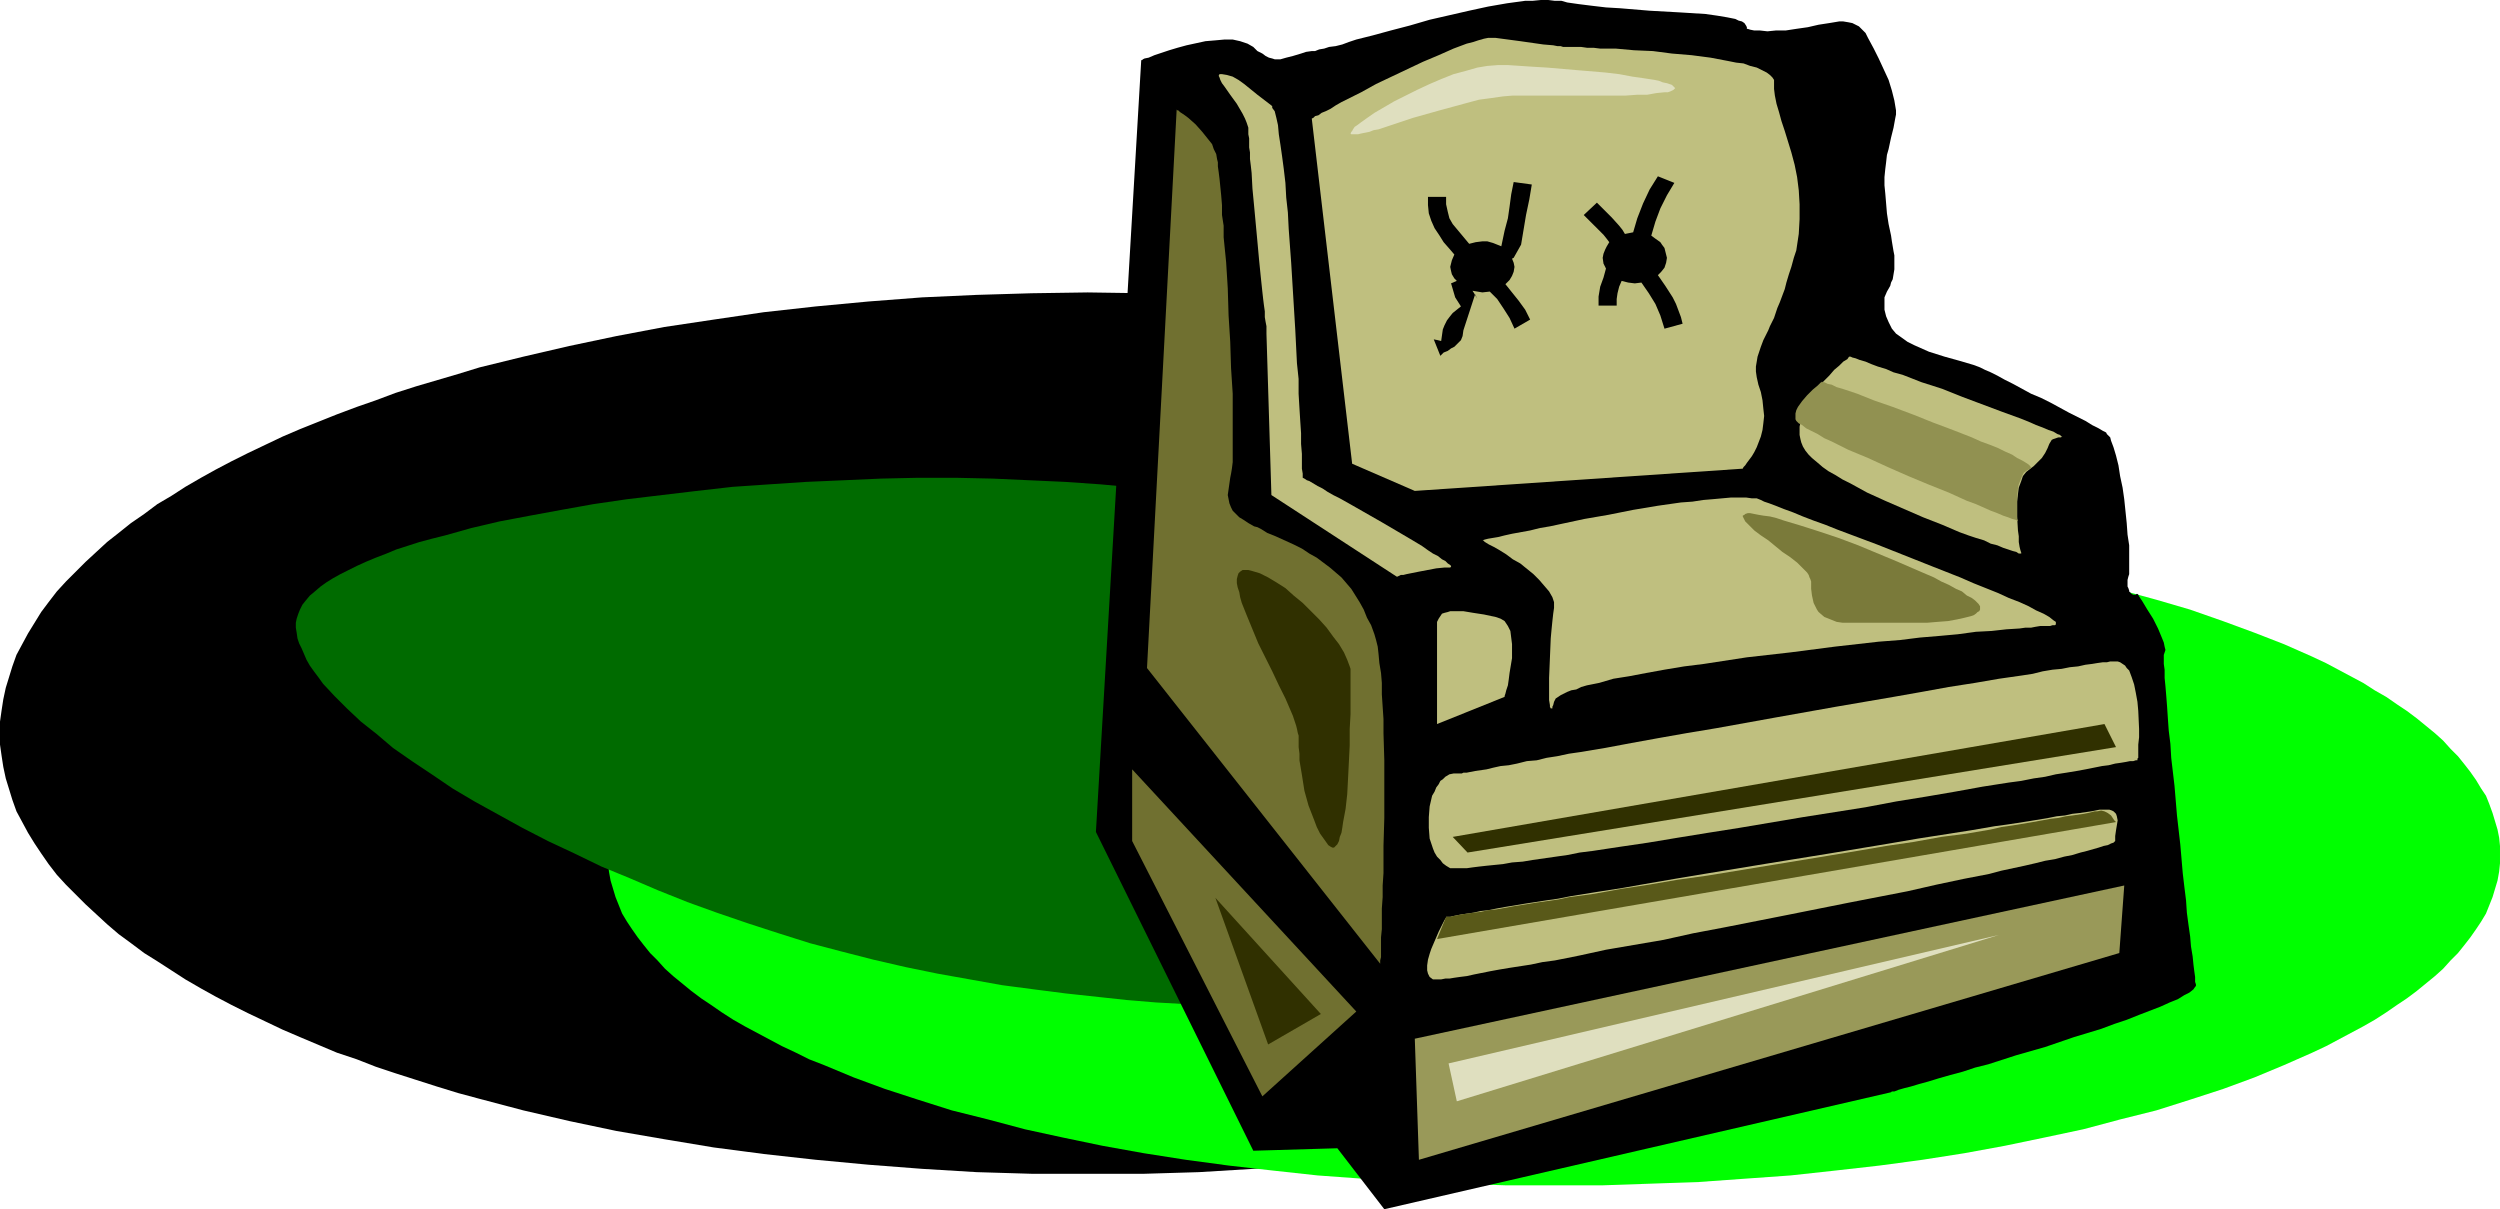
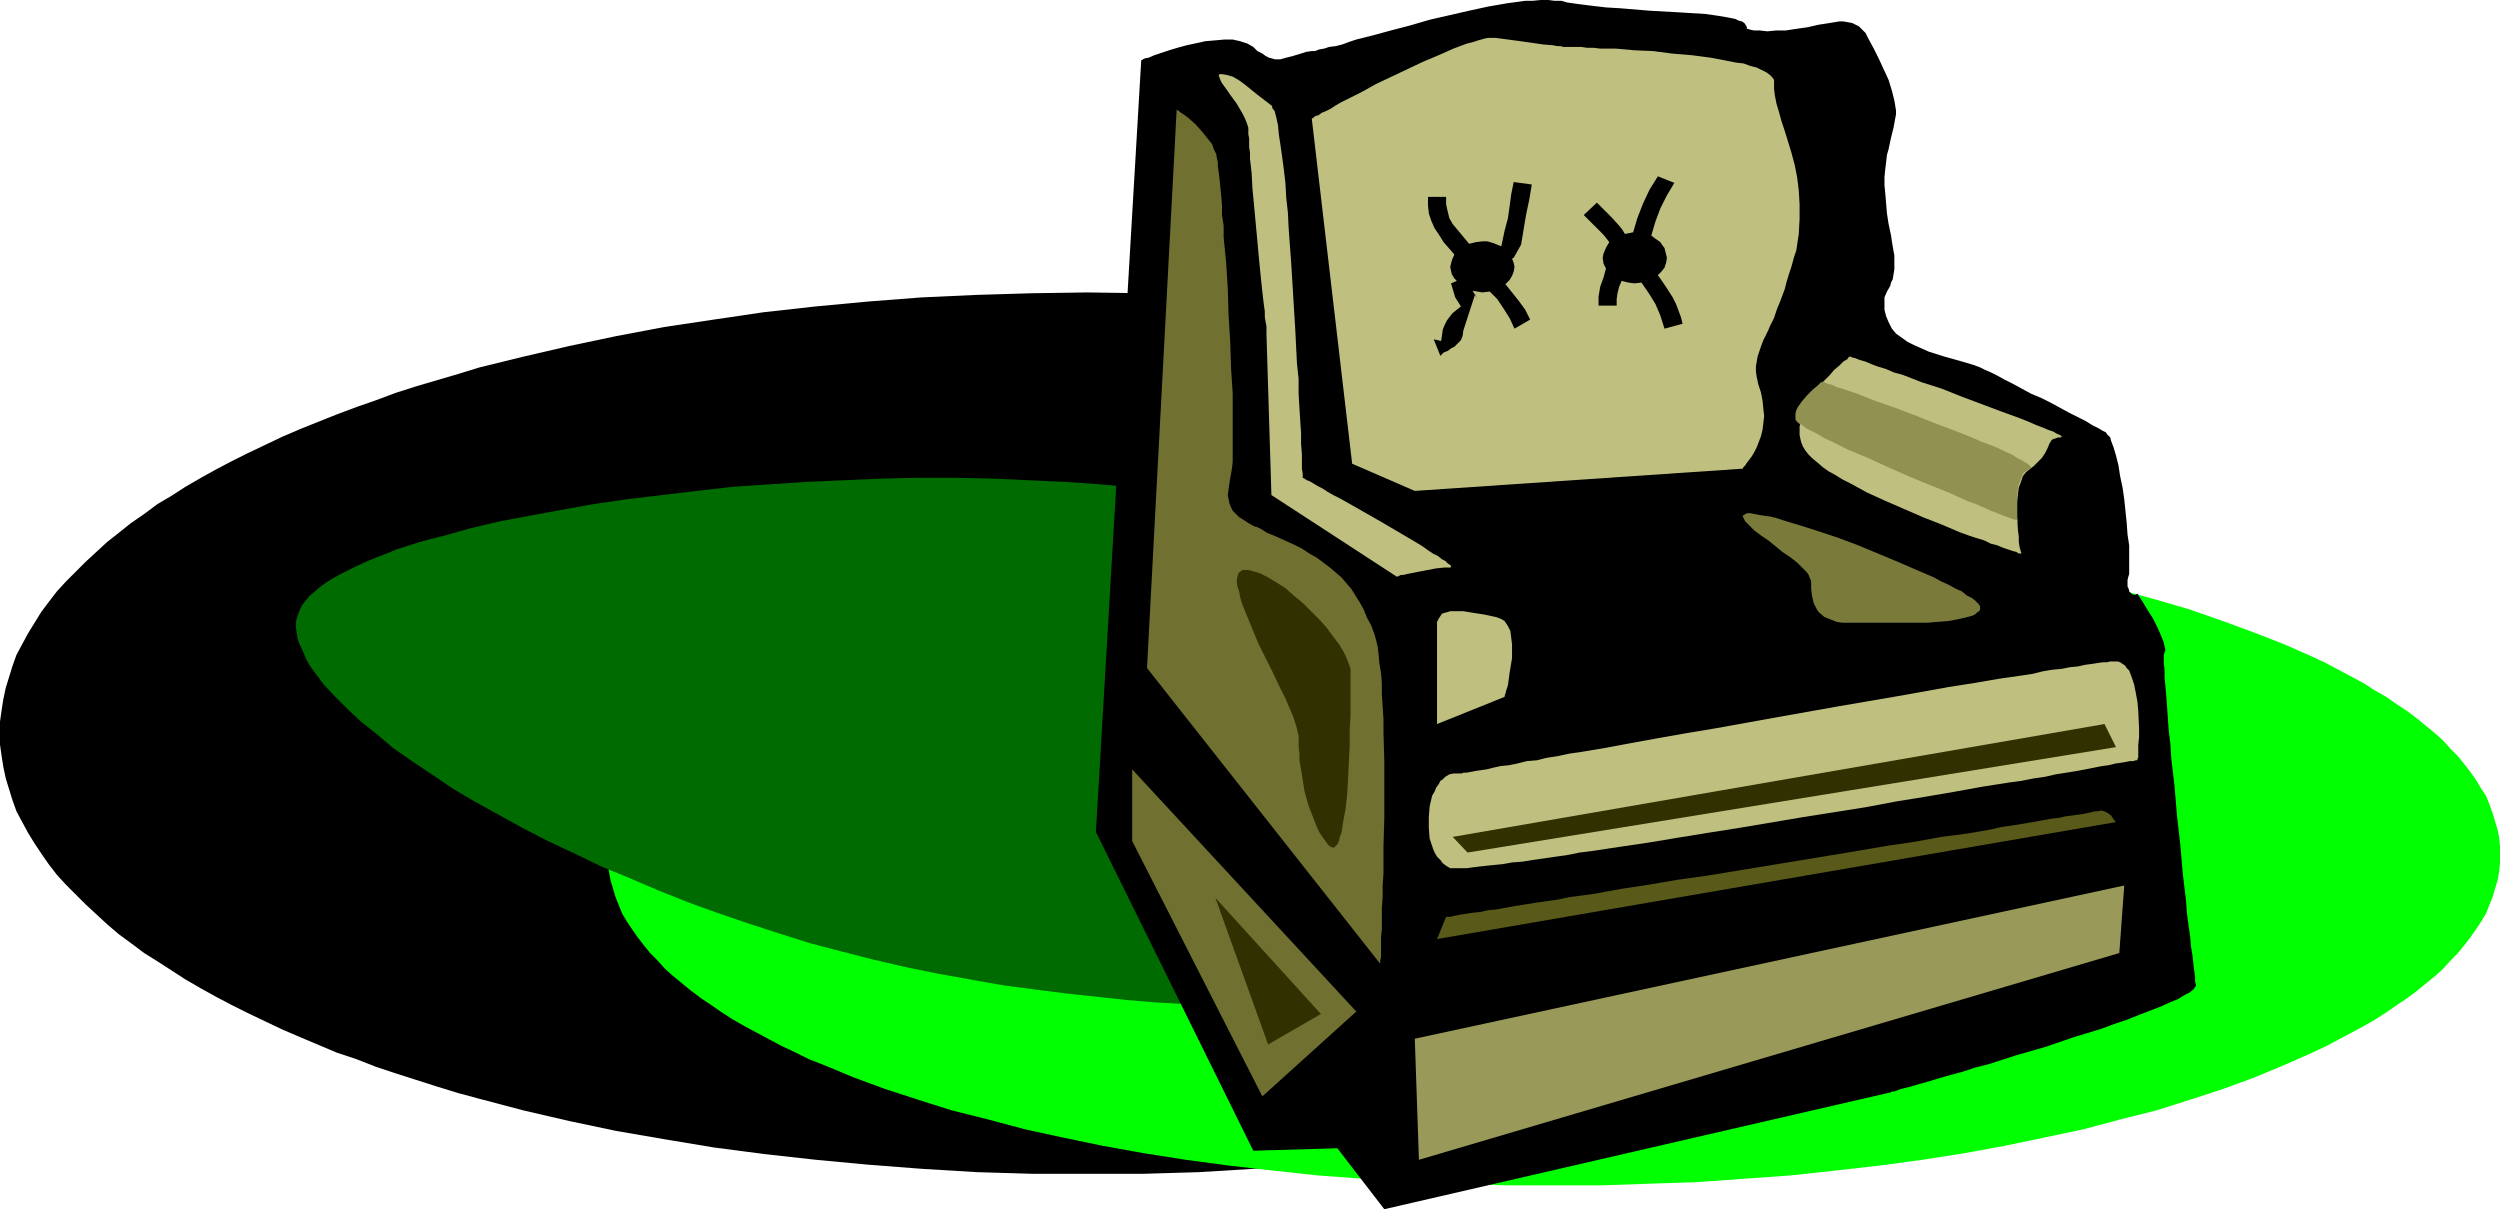
<svg xmlns="http://www.w3.org/2000/svg" xmlns:ns1="http://sodipodi.sourceforge.net/DTD/sodipodi-0.dtd" xmlns:ns2="http://www.inkscape.org/namespaces/inkscape" version="1.0" width="129.724mm" height="62.746mm" id="svg25" ns1:docname="Chair 08.wmf">
  <ns1:namedview id="namedview25" pagecolor="#ffffff" bordercolor="#000000" borderopacity="0.25" ns2:showpageshadow="2" ns2:pageopacity="0.0" ns2:pagecheckerboard="0" ns2:deskcolor="#d1d1d1" ns2:document-units="mm" />
  <defs id="defs1">
    <pattern id="WMFhbasepattern" patternUnits="userSpaceOnUse" width="6" height="6" x="0" y="0" />
  </defs>
  <path style="fill:#000000;fill-opacity:1;fill-rule:evenodd;stroke:none" d="m 213.312,230.202 h 10.989 l 10.827,-0.323 10.666,-0.646 10.504,-0.808 10.342,-0.969 10.019,-1.131 10.019,-1.292 9.696,-1.615 9.373,-1.615 9.211,-1.939 8.888,-2.1 8.726,-2.262 4.202,-1.131 4.04,-1.292 4.202,-1.292 3.878,-1.292 4.04,-1.292 3.717,-1.454 3.878,-1.292 3.555,-1.454 3.555,-1.615 3.555,-1.454 3.394,-1.615 3.232,-1.615 3.232,-1.615 3.232,-1.615 2.909,-1.615 2.909,-1.777 2.909,-1.777 2.747,-1.777 2.586,-1.615 2.424,-1.939 2.424,-1.777 2.262,-1.939 2.262,-1.939 2.101,-1.939 1.939,-1.939 1.939,-1.939 1.616,-1.939 1.616,-2.1 1.616,-2.1 1.293,-1.939 1.293,-2.1 1.131,-2.1 0.97,-2.1 0.97,-2.262 0.646,-2.1 0.646,-2.1 0.485,-2.262 0.323,-2.1 0.162,-2.262 0.162,-2.262 -0.162,-2.262 -0.162,-2.262 -0.323,-2.1 -0.485,-2.262 -0.646,-2.1 -0.646,-2.1 -0.97,-2.262 -0.97,-2.1 -1.131,-2.1 -1.293,-2.1 -1.293,-2.1 -1.616,-1.939 -1.616,-2.1 -1.616,-1.939 -1.939,-1.939 -1.939,-1.939 -2.101,-1.939 -2.262,-1.939 -2.262,-1.777 -2.424,-1.939 -2.424,-1.777 -2.586,-1.939 -2.747,-1.615 -2.909,-1.777 -2.909,-1.777 -2.909,-1.615 -3.232,-1.615 -3.232,-1.615 -3.232,-1.615 -3.394,-1.615 -3.555,-1.454 -3.555,-1.454 -3.555,-1.454 -3.878,-1.454 -3.717,-1.292 -4.04,-1.454 -3.878,-1.292 -8.242,-2.423 -4.202,-1.292 -8.726,-2.1 -8.888,-2.1 -9.211,-1.939 -9.373,-1.777 -9.696,-1.454 -10.019,-1.454 -10.019,-1.131 -10.342,-0.969 -10.504,-0.808 -10.666,-0.485 -10.827,-0.323 -10.989,-0.162 -10.989,0.162 -10.827,0.323 -10.666,0.485 -10.504,0.808 -10.342,0.969 -10.181,1.131 -9.858,1.454 -9.696,1.454 -9.373,1.777 -9.211,1.939 -9.05,2.1 -8.565,2.1 -4.202,1.292 -8.242,2.423 -4.04,1.292 -3.878,1.454 -3.717,1.292 -3.878,1.454 -7.272,2.908 -3.394,1.454 -3.394,1.615 -3.394,1.615 -3.232,1.615 -3.07,1.615 -2.909,1.615 -3.07,1.777 -2.747,1.777 -2.747,1.615 -2.586,1.939 -2.586,1.777 -2.424,1.939 -2.262,1.777 -2.101,1.939 -2.101,1.939 -1.939,1.939 -1.939,1.939 -1.778,1.939 -1.616,2.1 -1.454,1.939 -1.293,2.1 -1.293,2.1 -1.131,2.1 -1.131,2.1 -0.808,2.262 -0.646,2.1 -0.646,2.1 -0.485,2.262 -0.323,2.1 L 0,141.514 v 2.262 2.262 l 0.323,2.262 0.323,2.1 0.485,2.262 0.646,2.1 0.646,2.1 0.808,2.262 1.131,2.1 1.131,2.1 1.293,2.1 1.293,1.939 1.454,2.1 1.616,2.1 1.778,1.939 1.939,1.939 1.939,1.939 2.101,1.939 2.101,1.939 2.262,1.939 2.424,1.777 2.586,1.939 2.586,1.615 2.747,1.777 2.747,1.777 3.07,1.777 2.909,1.615 3.07,1.615 3.232,1.615 3.394,1.615 3.394,1.615 3.394,1.454 7.272,3.069 3.878,1.292 3.717,1.454 3.878,1.292 4.04,1.292 4.04,1.292 4.202,1.292 4.202,1.131 8.565,2.262 9.05,2.1 9.211,1.939 9.373,1.615 9.696,1.615 9.858,1.292 10.181,1.131 10.342,0.969 10.504,0.808 10.666,0.646 10.827,0.323 z" id="path1" />
  <path style="fill:#00ff00;fill-opacity:1;fill-rule:evenodd;stroke:none" d="m 304.777,232.464 h 9.534 l 9.373,-0.323 9.373,-0.323 9.05,-0.646 9.05,-0.646 8.888,-0.969 8.565,-0.969 8.403,-1.131 8.242,-1.292 7.918,-1.454 7.757,-1.615 7.595,-1.615 7.272,-1.939 7.11,-1.777 6.626,-2.1 6.464,-2.1 6.141,-2.262 5.818,-2.423 5.494,-2.423 2.747,-1.292 2.424,-1.292 2.424,-1.292 2.424,-1.292 2.262,-1.292 2.262,-1.454 2.101,-1.454 1.939,-1.292 1.939,-1.454 1.778,-1.454 1.778,-1.454 1.616,-1.454 1.454,-1.615 1.454,-1.454 1.293,-1.615 1.131,-1.454 1.131,-1.615 0.97,-1.454 0.97,-1.615 0.646,-1.615 0.646,-1.615 0.485,-1.615 0.485,-1.615 0.323,-1.777 0.162,-1.615 v -1.615 -1.777 l -0.162,-1.615 -0.323,-1.615 -0.485,-1.615 -0.485,-1.615 -0.646,-1.777 -0.646,-1.615 -0.97,-1.454 -0.97,-1.615 -1.131,-1.615 -1.131,-1.454 -1.293,-1.615 -1.454,-1.454 -1.454,-1.615 -1.616,-1.454 -1.778,-1.454 -1.778,-1.454 -1.939,-1.454 -1.939,-1.292 -2.101,-1.454 -2.262,-1.292 -2.262,-1.454 -2.424,-1.292 -2.424,-1.292 -2.424,-1.292 -2.747,-1.292 -5.494,-2.423 -5.818,-2.262 -6.141,-2.262 -6.464,-2.262 -6.626,-1.939 -7.11,-1.939 -7.272,-1.939 -7.595,-1.615 -7.757,-1.615 -7.918,-1.292 -8.242,-1.454 -8.403,-1.131 -8.565,-0.969 -8.888,-0.969 -9.05,-0.646 -9.05,-0.646 -9.373,-0.323 -9.373,-0.323 h -9.534 -9.534 l -9.534,0.323 -9.211,0.323 -9.211,0.646 -8.888,0.646 -8.888,0.969 -8.565,0.969 -8.403,1.131 -8.242,1.454 -8.08,1.292 -7.757,1.615 -7.434,1.615 -7.272,1.939 -7.11,1.939 -6.626,1.939 -6.464,2.262 -6.141,2.262 -5.818,2.262 -2.909,1.292 -2.586,1.131 -2.747,1.292 -2.424,1.292 -2.424,1.292 -2.424,1.292 -2.262,1.454 -2.262,1.292 -2.101,1.454 -1.939,1.292 -1.939,1.454 -1.778,1.454 -1.778,1.454 -1.616,1.454 -1.454,1.615 -1.454,1.454 -1.293,1.615 -1.131,1.454 -1.131,1.615 -0.97,1.615 -0.97,1.454 -0.646,1.615 -0.646,1.777 -0.485,1.615 -0.485,1.615 -0.323,1.615 -0.162,1.615 v 1.777 1.615 l 0.162,1.615 0.323,1.777 0.485,1.615 0.485,1.615 0.646,1.615 0.646,1.615 0.97,1.615 0.97,1.454 1.131,1.615 1.131,1.454 1.293,1.615 1.454,1.454 1.454,1.615 1.616,1.454 1.778,1.454 1.778,1.454 1.939,1.454 1.939,1.292 2.101,1.454 2.262,1.454 2.262,1.292 2.424,1.292 2.424,1.292 2.424,1.292 2.747,1.292 2.586,1.292 2.909,1.131 5.818,2.423 6.141,2.262 6.464,2.1 6.626,2.1 7.11,1.777 7.272,1.939 7.434,1.615 7.757,1.615 8.08,1.454 8.242,1.292 8.403,1.131 8.565,0.969 8.888,0.969 8.888,0.646 9.211,0.646 9.211,0.323 9.534,0.323 z" id="path2" />
  <path style="fill:#006b00;fill-opacity:1;fill-rule:evenodd;stroke:none" d="m 190.203,192.077 6.302,1.131 6.141,0.808 6.302,0.808 5.979,0.646 5.979,0.646 5.818,0.485 5.818,0.323 5.656,0.323 5.494,0.162 5.333,0.162 h 5.333 l 5.01,-0.162 5.01,-0.162 4.848,-0.162 4.525,-0.485 4.525,-0.323 4.202,-0.646 4.04,-0.646 3.878,-0.646 3.717,-0.808 3.232,-0.969 3.232,-0.969 3.07,-0.969 2.586,-1.292 2.424,-1.131 2.262,-1.292 1.939,-1.454 1.616,-1.454 1.293,-1.454 1.131,-1.777 0.808,-1.615 0.485,-1.777 0.162,-1.939 0.162,-2.1 v -2.1 l -0.162,-2.423 -0.323,-2.423 -0.485,-2.746 -0.646,-2.585 -0.808,-2.746 -0.97,-2.908 -1.131,-2.908 -1.293,-2.908 -1.454,-3.069 -1.616,-3.069 -1.939,-3.069 -1.939,-3.069 -2.262,-2.908 -2.424,-3.069 -2.747,-2.908 -2.909,-3.069 -3.07,-2.746 -3.394,-2.908 -3.555,-2.585 -3.717,-2.585 -4.04,-2.585 -4.363,-2.423 -4.525,-2.262 -4.848,-2.1 -5.01,-1.777 -5.333,-1.777 -5.656,-1.615 -2.909,-0.646 -3.07,-0.646 -2.909,-0.646 -3.232,-0.646 -6.464,-0.969 -6.464,-0.808 -6.949,-0.646 -6.949,-0.485 -7.11,-0.323 -7.11,-0.323 -7.272,-0.162 h -7.434 l -7.272,0.162 -7.272,0.323 -7.434,0.323 -7.272,0.485 -7.11,0.485 -7.11,0.808 -6.787,0.808 -6.787,0.808 -6.626,0.969 -6.302,1.131 -6.141,1.131 -5.979,1.131 -5.494,1.292 -5.171,1.454 -2.586,0.646 -2.424,0.646 -4.525,1.454 -1.939,0.808 -2.101,0.808 -1.939,0.808 -1.778,0.808 -1.616,0.808 -1.616,0.808 -1.454,0.808 -1.293,0.808 -1.131,0.808 -1.131,0.969 -0.97,0.808 -0.808,0.969 -0.646,0.808 -0.485,0.969 -0.323,0.808 -0.323,0.969 -0.162,0.808 v 0.969 l 0.162,0.969 0.162,1.131 0.323,0.969 0.485,0.969 0.485,1.131 0.485,1.131 0.646,1.131 0.808,1.131 0.97,1.292 0.808,1.131 2.262,2.423 2.424,2.423 2.747,2.585 3.07,2.423 3.232,2.746 3.717,2.585 3.878,2.585 4.04,2.746 4.363,2.585 4.686,2.585 4.686,2.585 5.01,2.585 5.171,2.423 5.333,2.585 5.494,2.262 5.656,2.423 5.656,2.262 5.818,2.1 6.141,2.1 5.979,1.939 6.141,1.939 6.141,1.615 6.302,1.615 6.302,1.454 6.302,1.292 z" id="path3" />
  <path style="fill:#000000;fill-opacity:1;fill-rule:evenodd;stroke:none" d="m 370.872,214.209 -99.384,22.939 -9.211,-11.954 -16.483,0.485 -30.866,-62.518 8.888,-151.368 v 0 h 0.162 l 0.162,-0.162 0.323,-0.162 0.808,-0.162 1.131,-0.485 1.454,-0.485 1.454,-0.485 1.616,-0.485 1.778,-0.485 3.717,-0.808 1.939,-0.162 1.778,-0.162 h 1.616 l 1.454,0.323 1.454,0.485 1.131,0.646 0.808,0.808 0.97,0.485 0.646,0.485 0.646,0.323 0.646,0.162 0.485,0.162 h 1.131 l 1.131,-0.323 1.293,-0.323 1.616,-0.485 0.97,-0.323 1.131,-0.162 h 0.646 l 0.808,-0.323 0.97,-0.162 0.97,-0.323 1.293,-0.162 1.293,-0.323 1.293,-0.485 1.454,-0.485 3.232,-0.808 3.555,-0.969 3.717,-0.969 3.878,-1.131 7.757,-1.777 3.717,-0.808 3.717,-0.646 3.555,-0.485 h 1.454 L 302.192,0 h 1.454 l 1.293,0.162 h 1.293 l 1.131,0.323 2.262,0.323 2.586,0.323 2.747,0.323 2.747,0.162 5.818,0.485 5.818,0.323 2.586,0.162 2.586,0.162 2.262,0.323 1.939,0.323 0.808,0.162 0.808,0.162 0.646,0.323 0.646,0.162 0.485,0.323 0.323,0.485 0.162,0.323 v 0.323 h 0.162 l 0.485,0.162 0.808,0.162 h 1.131 l 1.454,0.162 1.616,-0.162 h 1.939 l 2.101,-0.323 2.262,-0.323 2.101,-0.485 2.101,-0.323 1.939,-0.323 h 0.808 l 0.97,0.162 0.808,0.162 0.646,0.323 0.646,0.323 0.646,0.646 0.646,0.646 0.485,0.969 1.131,2.1 0.97,1.939 0.97,2.1 0.97,2.1 0.646,2.1 0.485,1.939 0.162,0.969 0.162,0.969 v 0.808 l -0.162,0.808 -0.323,1.777 -0.485,1.939 -0.485,2.262 -0.323,1.131 -0.162,1.454 -0.162,1.292 -0.162,1.615 v 1.615 l 0.162,1.615 0.162,1.939 0.162,1.939 0.323,2.1 0.485,2.262 0.162,1.131 0.162,0.969 0.162,0.969 0.162,0.808 v 1.454 1.292 l -0.162,0.969 -0.162,0.969 -0.323,0.646 -0.162,0.646 -0.646,1.131 -0.485,1.131 v 0.646 0.808 0.969 l 0.323,1.292 0.485,1.131 0.646,1.292 0.808,0.969 1.131,0.808 1.131,0.808 1.293,0.646 1.454,0.646 1.454,0.646 3.07,0.969 2.909,0.808 2.747,0.808 1.293,0.485 0.97,0.485 1.131,0.485 1.293,0.646 1.454,0.808 1.616,0.808 3.555,1.939 1.939,0.808 1.939,0.969 3.555,1.939 1.616,0.808 1.616,0.808 1.293,0.808 1.293,0.646 0.808,0.485 0.646,0.323 0.162,0.323 0.323,0.323 0.323,0.323 0.162,0.646 0.485,1.292 0.485,1.615 0.485,1.939 0.323,2.1 0.485,2.262 0.323,2.262 0.485,4.685 0.162,2.262 0.323,2.1 v 1.939 1.777 1.292 0.646 l -0.162,0.485 -0.162,0.646 v 0.646 0.646 l 0.162,0.323 0.162,0.485 v 0.162 l 0.485,0.485 0.323,0.162 h 0.485 l 0.162,-0.162 h 0.162 l 0.162,0.162 0.162,0.323 0.323,0.485 0.323,0.485 0.485,0.808 0.485,0.808 1.131,1.777 0.97,1.939 0.808,1.939 0.323,0.808 0.162,0.808 0.162,0.646 -0.162,0.485 -0.162,0.485 v 1.777 l 0.162,1.131 v 1.615 l 0.162,1.615 0.162,1.939 0.162,2.1 0.162,2.423 0.162,2.262 0.323,2.585 0.162,2.746 0.646,5.493 0.485,5.816 0.646,5.654 0.485,5.654 0.323,2.746 0.323,2.585 0.162,2.423 0.323,2.423 0.323,2.262 0.162,1.939 0.323,1.939 0.162,1.615 0.162,1.292 0.162,1.131 v 0.969 l 0.162,0.485 v 0.323 l -0.162,0.162 -0.323,0.485 -0.808,0.646 -0.97,0.485 -1.293,0.808 -1.616,0.646 -1.778,0.808 -2.101,0.808 -2.101,0.808 -2.424,0.969 -2.424,0.808 -2.586,0.969 -5.333,1.615 -5.656,1.939 -5.656,1.615 -5.494,1.777 -2.586,0.646 -2.424,0.808 -2.424,0.646 -2.262,0.646 -2.101,0.646 -1.778,0.485 -1.616,0.485 -1.293,0.323 -1.131,0.323 -0.808,0.323 h -0.485 z" id="path4" />
  <path style="fill:#bfbf7f;fill-opacity:1;fill-rule:evenodd;stroke:none" d="m 419.19,149.106 v -0.323 l 0.162,-0.162 v -0.323 -0.969 -1.292 l 0.162,-1.454 v -1.615 l -0.162,-3.554 -0.162,-1.777 -0.323,-1.777 -0.323,-1.615 -0.485,-1.454 -0.485,-1.292 -0.485,-0.485 -0.323,-0.485 -0.485,-0.323 -0.485,-0.323 -0.485,-0.162 h -0.485 -0.323 -0.646 l -0.646,0.162 h -0.808 l -1.131,0.162 -0.97,0.162 -1.293,0.162 -1.454,0.323 -1.616,0.162 -1.616,0.323 -1.778,0.162 -1.939,0.323 -1.939,0.485 -2.101,0.323 -2.262,0.323 -2.262,0.323 -4.686,0.808 -5.171,0.808 -5.333,0.969 -5.494,0.969 -5.656,0.969 -5.656,0.969 -11.797,2.1 -11.635,2.1 -5.818,0.969 -5.494,0.969 -5.333,0.969 -5.171,0.969 -4.848,0.808 -2.262,0.323 -2.262,0.485 -2.101,0.323 -1.939,0.485 -1.939,0.162 -1.939,0.485 -1.616,0.323 -1.616,0.162 -1.454,0.323 -1.293,0.323 -1.131,0.162 -1.131,0.162 -0.808,0.162 -0.808,0.162 h -0.646 l -0.323,0.162 h -0.323 -0.162 -0.162 -0.323 -0.646 l -0.808,0.162 -0.808,0.485 -0.485,0.485 -0.485,0.323 -0.323,0.646 -0.485,0.646 -0.323,0.808 -0.485,0.808 -0.485,2.1 -0.162,2.1 v 2.1 l 0.162,2.1 0.323,0.969 0.323,0.969 0.323,0.808 0.485,0.808 0.646,0.646 0.485,0.646 0.646,0.485 0.808,0.485 h 0.323 0.485 0.646 0.808 0.97 l 1.131,-0.162 1.293,-0.162 1.454,-0.162 1.616,-0.162 1.616,-0.162 1.778,-0.323 2.101,-0.162 1.939,-0.323 2.262,-0.323 2.262,-0.323 2.262,-0.323 2.424,-0.485 2.586,-0.323 5.333,-0.808 5.494,-0.808 5.818,-0.969 5.979,-0.969 6.141,-0.969 12.443,-2.1 12.282,-1.939 5.979,-1.131 5.979,-0.969 5.656,-0.969 5.333,-0.969 5.171,-0.808 2.424,-0.323 2.424,-0.485 2.262,-0.323 2.101,-0.485 2.101,-0.323 1.939,-0.323 1.778,-0.323 1.616,-0.323 1.616,-0.323 1.293,-0.162 1.293,-0.323 1.131,-0.162 0.97,-0.162 0.808,-0.162 h 0.646 l 0.485,-0.162 h 0.162 z" id="path5" />
-   <path style="fill:#bfbf7f;fill-opacity:1;fill-rule:evenodd;stroke:none" d="m 402.545,122.613 h 0.323 0.162 l 0.162,-0.162 v -0.162 -0.162 -0.162 l -0.485,-0.323 -0.808,-0.646 -1.131,-0.646 -1.454,-0.646 -1.454,-0.808 -1.778,-0.808 -2.101,-0.808 -2.101,-0.969 -2.424,-0.969 -2.424,-0.969 -2.586,-1.131 -5.333,-2.1 -10.989,-4.362 -5.171,-1.939 -2.586,-0.969 -2.424,-0.969 -2.262,-0.808 -2.101,-0.808 -1.939,-0.808 -1.778,-0.646 -1.616,-0.646 -1.293,-0.485 -0.97,-0.323 -0.646,-0.323 -0.808,-0.323 h -0.97 l -1.131,-0.162 h -1.454 -1.454 l -1.778,0.162 -1.778,0.162 -1.939,0.162 -2.101,0.323 -2.262,0.162 -4.525,0.646 -4.848,0.808 -4.848,0.969 -4.686,0.808 -4.525,0.969 -2.262,0.485 -1.939,0.323 -1.939,0.485 -1.778,0.323 -1.778,0.323 -1.454,0.323 -1.293,0.323 -0.97,0.162 -0.97,0.162 -0.646,0.162 -0.485,0.162 v 0 0 h 0.162 l 0.323,0.323 0.808,0.485 0.97,0.485 1.131,0.646 1.293,0.808 1.293,0.969 1.454,0.808 2.586,2.1 1.131,1.131 0.97,1.131 0.97,1.131 0.646,1.131 0.323,0.969 v 0.646 0.485 l -0.162,1.131 -0.162,1.454 -0.162,1.615 -0.162,1.777 -0.162,3.877 -0.162,3.877 v 3.231 1.131 l 0.162,0.969 v 0.323 l 0.162,0.323 v 0 h 0.162 0.162 v -0.323 l 0.162,-0.323 0.162,-0.646 0.162,-0.323 0.162,-0.323 0.485,-0.323 0.485,-0.323 0.646,-0.323 0.646,-0.323 0.808,-0.323 0.97,-0.162 0.97,-0.485 1.131,-0.323 2.424,-0.485 2.747,-0.808 3.07,-0.485 3.394,-0.646 3.555,-0.646 3.878,-0.646 3.878,-0.485 4.202,-0.646 4.202,-0.646 8.565,-0.969 8.726,-1.131 8.565,-0.969 4.202,-0.323 3.878,-0.485 3.878,-0.323 3.555,-0.323 3.555,-0.485 3.07,-0.162 2.909,-0.323 2.586,-0.162 1.131,-0.162 h 1.131 l 0.808,-0.162 0.97,-0.162 h 0.808 0.646 0.485 z" id="path6" />
  <path style="fill:#bfbf7f;fill-opacity:1;fill-rule:evenodd;stroke:none" d="m 307.363,9.208 h 1.131 0.646 0.97 l 1.131,0.162 h 1.293 l 1.293,0.162 h 1.454 1.616 l 3.555,0.323 3.717,0.162 3.717,0.485 3.878,0.323 3.717,0.485 3.394,0.646 1.616,0.323 1.454,0.162 1.293,0.485 1.293,0.323 0.97,0.485 0.97,0.485 0.646,0.485 0.485,0.485 0.323,0.485 v 0.646 1.131 l 0.162,1.292 0.323,1.615 0.485,1.615 0.485,1.777 0.646,1.939 0.646,2.1 0.646,2.1 0.646,2.423 0.485,2.423 0.323,2.585 0.162,2.746 v 2.908 l -0.162,2.908 -0.485,3.231 -0.485,1.454 -0.485,1.777 -0.485,1.454 -0.485,1.615 -0.323,1.292 -0.485,1.292 -0.485,1.292 -0.485,1.131 -0.646,1.939 -0.808,1.615 -0.323,0.808 -0.323,0.646 -0.646,1.292 -0.485,1.292 -0.323,0.969 -0.323,0.969 -0.162,0.969 -0.162,0.969 v 0.969 l 0.162,1.131 0.323,1.454 0.485,1.454 0.323,1.615 0.162,1.615 0.162,1.454 -0.162,1.454 -0.162,1.292 -0.323,1.292 -0.808,2.1 -0.485,0.969 -0.485,0.808 -0.485,0.646 -0.485,0.646 -0.323,0.485 -0.323,0.323 -0.162,0.323 v 0 l -64.317,4.362 -12.282,-5.331 -7.918,-67.687 v 0 l 0.323,-0.162 0.323,-0.323 0.646,-0.162 0.646,-0.485 0.808,-0.323 0.97,-0.485 0.97,-0.646 1.131,-0.646 1.293,-0.646 2.586,-1.292 2.909,-1.615 3.07,-1.454 6.141,-2.908 3.07,-1.292 2.909,-1.292 1.293,-0.485 1.293,-0.485 1.293,-0.323 0.97,-0.323 1.131,-0.323 0.808,-0.162 h 0.808 0.646 l 4.848,0.646 2.262,0.323 2.262,0.323 1.939,0.162 0.808,0.162 h 0.646 l 0.485,0.162 h 0.485 z" id="path7" />
  <path style="fill:#707030;fill-opacity:1;fill-rule:evenodd;stroke:none" d="m 230.765,21.486 -5.818,109.528 45.733,57.995 v -0.646 l 0.162,-0.646 v -1.131 -1.292 -1.454 l 0.162,-1.615 v -1.939 -2.1 l 0.162,-2.262 v -2.262 l 0.162,-2.423 v -5.331 l 0.162,-5.493 v -11.308 l -0.162,-5.331 v -2.746 l -0.162,-2.423 -0.162,-2.423 v -2.262 l -0.162,-1.939 -0.323,-1.939 -0.162,-1.777 -0.162,-1.454 -0.323,-1.292 -0.323,-1.131 -0.646,-1.777 -0.808,-1.454 -0.646,-1.615 -0.808,-1.454 -0.808,-1.292 -0.808,-1.292 -0.97,-1.131 -0.97,-1.131 -1.131,-0.969 -1.131,-0.969 -1.293,-0.969 -1.293,-0.969 -1.454,-0.808 -1.454,-0.969 -1.616,-0.808 -1.778,-0.808 -1.778,-0.808 -1.616,-0.646 -1.293,-0.808 -0.646,-0.323 -0.646,-0.162 -1.131,-0.646 -0.97,-0.646 -0.808,-0.485 -0.646,-0.646 -0.646,-0.646 -0.323,-0.646 -0.323,-0.808 -0.162,-0.808 -0.162,-0.808 0.162,-1.131 0.162,-1.131 0.162,-1.131 0.162,-0.808 0.162,-0.969 0.162,-1.292 v -1.454 -1.615 -5.816 -2.262 -2.262 l -0.323,-5.008 -0.162,-5.169 -0.323,-5.169 -0.162,-5.331 -0.323,-5.169 -0.485,-4.846 v -2.262 l -0.323,-2.1 v -1.939 l -0.162,-1.939 -0.162,-1.615 -0.162,-1.615 -0.162,-1.292 -0.162,-1.131 v -0.808 l -0.162,-0.646 -0.162,-0.969 -0.485,-0.969 -0.323,-0.969 -0.646,-0.808 -1.293,-1.615 -1.293,-1.454 -1.454,-1.292 -0.646,-0.485 -0.485,-0.323 -0.485,-0.323 -0.323,-0.323 h -0.162 z" id="path8" />
  <path style="fill:#707030;fill-opacity:1;fill-rule:evenodd;stroke:none" d="m 265.993,198.378 -18.422,16.639 -25.533,-50.079 v -14.054 z" id="path9" />
  <path style="fill:#999959;fill-opacity:1;fill-rule:evenodd;stroke:none" d="m 277.467,203.709 0.808,23.747 137.36,-40.548 0.97,-13.247 z" id="path10" />
-   <path style="fill:#bfbf7f;fill-opacity:1;fill-rule:evenodd;stroke:none" d="m 283.608,179.8 v 0.162 l -0.323,0.485 -0.323,0.646 -0.323,0.646 -0.485,0.969 -0.485,1.131 -0.97,2.262 -0.323,0.969 -0.323,1.131 -0.162,1.131 v 0.969 l 0.162,0.646 0.323,0.646 0.646,0.485 h 0.808 0.323 0.485 l 0.808,-0.162 h 0.808 l 0.97,-0.162 1.131,-0.162 1.293,-0.162 1.454,-0.323 1.616,-0.323 1.616,-0.323 1.778,-0.323 1.939,-0.323 2.101,-0.323 2.101,-0.323 2.262,-0.485 2.424,-0.323 4.848,-0.969 5.171,-1.131 5.656,-0.969 5.656,-0.969 5.818,-1.292 5.979,-1.131 12.282,-2.423 12.12,-2.423 5.818,-1.131 5.818,-1.131 5.656,-1.292 5.333,-1.131 5.01,-0.969 2.424,-0.646 2.262,-0.485 2.262,-0.485 2.101,-0.485 1.939,-0.485 1.939,-0.323 1.778,-0.485 1.616,-0.323 1.616,-0.485 1.293,-0.323 1.131,-0.323 1.131,-0.323 0.97,-0.323 0.808,-0.162 0.646,-0.323 0.485,-0.162 0.162,-0.162 0.162,-0.162 v -0.969 l 0.162,-1.131 0.162,-0.969 0.162,-0.969 -0.162,-0.808 -0.162,-0.485 -0.162,-0.162 -0.323,-0.323 -0.323,-0.162 -0.485,-0.162 h -0.646 -0.323 -0.323 -0.646 l -0.808,0.162 -0.808,0.162 -1.131,0.162 -1.131,0.162 -1.454,0.162 -1.454,0.323 -1.616,0.162 -1.616,0.323 -1.939,0.323 -1.939,0.323 -2.101,0.323 -2.101,0.323 -2.424,0.323 -4.686,0.808 -5.171,0.808 -5.171,0.808 -5.656,0.969 -5.818,0.969 -5.818,0.969 -11.958,1.939 -11.797,1.939 -5.818,0.969 -5.656,0.969 -5.494,0.969 -5.171,0.808 -5.01,0.808 -2.424,0.485 -2.262,0.323 -2.101,0.323 -2.101,0.323 -1.939,0.323 -1.939,0.323 -1.778,0.323 -1.616,0.323 -1.454,0.162 -1.454,0.323 -1.131,0.162 -1.131,0.162 -0.808,0.162 -0.808,0.162 -0.646,0.162 h -0.485 z" id="path11" />
  <path style="fill:#bfbf7f;fill-opacity:1;fill-rule:evenodd;stroke:none" d="m 295.081,136.667 v 0 -0.162 l 0.162,-0.485 0.162,-0.646 0.323,-0.969 0.162,-1.131 0.162,-1.292 0.485,-2.908 v -1.292 -1.454 l -0.162,-1.292 -0.162,-1.292 -0.485,-0.969 -0.646,-0.969 -0.808,-0.485 -0.485,-0.162 -0.485,-0.162 -2.262,-0.485 -2.101,-0.323 -1.939,-0.323 h -1.778 -0.808 l -0.485,0.162 -0.646,0.162 -0.485,0.162 -0.323,0.485 -0.323,0.485 -0.323,0.646 v 0.646 19.385 z" id="path12" />
  <path style="fill:#bfbf7f;fill-opacity:1;fill-rule:evenodd;stroke:none" d="m 273.912,113.082 h 0.162 l 0.323,-0.162 0.323,-0.162 h 0.485 l 0.646,-0.162 0.808,-0.162 1.616,-0.323 3.394,-0.646 1.616,-0.162 h 0.646 0.485 l 0.162,-0.162 v -0.162 l -0.162,-0.162 -0.485,-0.323 -0.485,-0.485 -0.646,-0.323 -0.808,-0.646 -0.97,-0.485 -0.97,-0.646 -1.131,-0.808 -2.424,-1.454 -2.747,-1.615 -2.747,-1.615 -5.656,-3.231 -2.586,-1.454 -1.293,-0.646 -1.131,-0.646 -0.97,-0.646 -0.97,-0.485 -0.808,-0.485 -0.808,-0.485 -0.485,-0.162 -0.485,-0.323 -0.323,-0.162 v 0 -0.808 l -0.162,-0.969 v -1.292 -1.615 l -0.162,-1.939 v -2.1 l -0.162,-2.423 -0.162,-2.585 -0.162,-2.746 v -2.908 l -0.323,-3.069 -0.323,-6.462 -0.808,-13.247 -0.485,-6.623 -0.162,-3.231 -0.323,-2.908 -0.162,-2.908 -0.323,-2.746 -0.323,-2.423 -0.323,-2.262 -0.323,-2.1 -0.162,-1.777 -0.323,-1.454 -0.323,-1.292 -0.485,-0.646 v -0.323 l -0.162,-0.162 -2.747,-2.1 -2.586,-2.1 -1.131,-0.808 -1.131,-0.646 -1.131,-0.323 -0.97,-0.162 h -0.485 l -0.162,0.323 0.162,0.323 0.162,0.485 0.323,0.646 0.485,0.646 1.131,1.615 1.293,1.777 1.131,1.939 0.485,0.969 0.323,0.808 0.323,0.969 v 0.808 0.485 l 0.162,0.808 v 0.808 0.969 l 0.162,0.969 v 1.292 l 0.162,1.292 0.162,1.454 0.162,3.069 0.323,3.392 0.646,6.946 0.323,3.554 0.323,3.231 0.323,3.069 0.162,1.454 0.162,1.292 0.162,1.131 v 1.131 l 0.162,0.969 0.162,0.808 v 0.646 0.485 0.323 0 l 0.97,31.663 z" id="path13" />
  <path style="fill:#bfbf7f;fill-opacity:1;fill-rule:evenodd;stroke:none" d="m 396.404,108.558 v -0.162 l -0.162,-0.485 -0.162,-0.646 -0.162,-0.969 V 105.166 l -0.162,-1.131 -0.162,-2.746 v -2.908 l 0.162,-1.454 0.162,-1.292 0.485,-1.292 0.323,-0.969 0.646,-0.808 0.808,-0.646 0.646,-0.485 0.646,-0.646 0.485,-0.485 0.485,-0.485 0.646,-0.969 0.485,-0.969 0.323,-0.808 0.485,-0.808 0.323,-0.162 0.485,-0.162 0.485,-0.162 h 0.485 l 0.323,-0.162 h -0.162 l -0.323,-0.323 -0.485,-0.162 -0.808,-0.485 -0.97,-0.323 -1.131,-0.485 -1.293,-0.485 -1.454,-0.646 -1.616,-0.646 -1.778,-0.646 -1.778,-0.646 -3.878,-1.454 -3.878,-1.454 -4.04,-1.615 -4.04,-1.292 -3.717,-1.454 -1.778,-0.485 -1.454,-0.646 -1.616,-0.485 -1.293,-0.485 -1.131,-0.485 -1.131,-0.323 -0.808,-0.323 -0.646,-0.162 -0.323,-0.162 h -0.162 v 0 h -0.162 l -0.323,0.485 -0.808,0.485 -0.808,0.808 -0.97,0.808 -0.97,1.131 -1.131,1.131 -1.131,1.454 -1.131,1.292 -0.808,1.454 -0.808,1.615 -0.485,1.454 -0.323,1.615 v 1.615 l 0.162,0.808 0.162,0.646 0.323,0.808 0.485,0.808 0.646,0.808 0.646,0.646 0.97,0.808 1.131,0.969 1.131,0.808 1.454,0.808 1.293,0.808 1.616,0.808 3.232,1.777 3.555,1.615 7.434,3.231 3.717,1.454 3.394,1.454 1.778,0.646 1.454,0.485 1.616,0.485 1.293,0.646 1.293,0.323 1.131,0.485 0.97,0.323 0.97,0.323 0.646,0.162 0.485,0.323 h 0.323 z" id="path14" />
  <path style="fill:#000000;fill-opacity:1;fill-rule:evenodd;stroke:none" d="m 297.02,52.341 -0.162,-0.808 -0.323,-0.808 0.323,-0.162 v 0 l 1.454,-2.585 0.485,-2.908 0.485,-2.908 0.646,-3.069 0.485,-2.908 -3.555,-0.485 -0.485,2.423 -0.323,2.423 -0.323,2.262 -0.646,2.423 -0.646,3.069 -0.808,-0.323 -0.808,-0.323 -1.131,-0.323 h -0.97 l -1.293,0.162 -1.293,0.323 -0.808,-0.969 -0.808,-0.969 -0.808,-0.969 -0.808,-0.969 -0.646,-1.131 -0.323,-1.292 -0.323,-1.454 v -1.454 h -3.555 v 1.615 l 0.162,1.615 0.485,1.454 0.646,1.454 0.97,1.454 0.808,1.292 1.131,1.292 0.97,1.131 -0.485,1.131 -0.162,0.646 -0.162,0.646 0.162,0.808 0.162,0.646 0.485,0.808 0.485,0.485 -1.131,0.485 0.808,2.746 1.131,1.777 -1.616,1.292 -0.646,0.808 -0.485,0.646 -0.485,0.969 -0.323,0.808 -0.162,1.131 -0.162,1.131 -0.646,-0.162 -0.808,-0.162 1.293,3.231 0.646,-0.646 0.808,-0.323 0.646,-0.485 0.646,-0.323 0.646,-0.646 0.646,-0.646 0.323,-0.808 0.162,-1.131 2.262,-6.946 -0.162,-0.323 -0.323,-0.485 0.97,0.162 0.97,0.162 1.454,-0.162 1.454,1.454 1.293,1.939 1.131,1.777 0.97,2.1 3.07,-1.777 -0.97,-1.939 -1.293,-1.777 -1.293,-1.615 -1.293,-1.615 0.808,-0.808 0.485,-0.808 0.323,-0.808 z" id="path15" />
  <path style="fill:#000000;fill-opacity:1;fill-rule:evenodd;stroke:none" d="m 289.264,57.672 v 0.162 l 0.485,0.808 z" id="path16" />
  <path style="fill:#303000;fill-opacity:1;fill-rule:evenodd;stroke:none" d="m 260.499,165.745 0.485,0.323 0.323,0.162 h 0.323 l 0.323,-0.323 0.323,-0.323 0.323,-0.646 0.162,-0.808 0.323,-0.808 0.162,-0.969 0.162,-1.131 0.485,-2.585 0.323,-2.908 0.162,-3.069 0.323,-6.462 v -3.231 l 0.162,-2.908 v -2.908 -5.493 -0.485 l -0.162,-0.485 -0.485,-1.292 -0.646,-1.454 -0.97,-1.615 -1.131,-1.454 -1.293,-1.777 -1.454,-1.615 -1.616,-1.615 -1.616,-1.615 -1.778,-1.454 -1.616,-1.454 -1.778,-1.131 -1.616,-0.969 -1.616,-0.808 -1.616,-0.485 -0.646,-0.162 h -0.646 -0.485 l -0.485,0.323 -0.323,0.323 -0.162,0.485 -0.162,0.646 v 0.808 l 0.162,0.808 0.323,0.969 0.162,0.969 0.323,1.131 0.97,2.423 1.131,2.746 1.131,2.746 2.747,5.493 1.293,2.746 1.293,2.585 0.97,2.262 0.485,1.131 0.323,0.969 0.323,0.969 0.162,0.646 0.162,0.808 0.162,0.485 v 0.969 1.292 l 0.162,1.292 v 1.292 l 0.485,2.908 0.485,3.069 0.808,2.908 1.131,2.908 0.485,1.292 0.646,1.292 0.808,1.131 z" id="path17" />
  <path style="fill:#000000;fill-opacity:1;fill-rule:evenodd;stroke:none" d="m 329.987,63.487 -0.323,-1.292 -0.485,-1.292 -0.485,-1.292 -0.646,-1.292 -1.454,-2.262 -1.454,-2.1 0.646,-0.646 0.646,-0.808 0.323,-0.969 0.162,-0.969 -0.162,-0.646 -0.162,-0.646 -0.162,-0.646 -0.485,-0.646 -0.323,-0.485 -1.131,-0.808 -0.646,-0.485 0.808,-2.746 0.97,-2.585 1.293,-2.585 1.454,-2.423 -3.232,-1.292 -1.616,2.585 -1.293,2.746 -1.131,2.908 -0.808,2.746 -0.808,0.162 -0.808,0.162 -0.485,-0.808 -0.646,-0.808 -1.454,-1.615 -1.454,-1.454 -1.454,-1.454 -2.586,2.423 1.293,1.292 1.293,1.292 1.293,1.292 0.646,0.808 0.485,0.646 -0.485,0.808 -0.323,0.646 -0.323,0.808 -0.162,0.808 0.162,1.131 0.485,0.969 -0.485,1.777 -0.646,1.777 -0.323,1.939 v 0.808 0.969 h 3.555 v -0.646 -0.646 l 0.162,-1.131 0.323,-1.292 0.485,-1.131 1.293,0.323 1.293,0.162 1.293,-0.162 1.454,2.1 1.293,2.1 0.97,2.262 0.808,2.585 z" id="path18" />
  <path style="fill:#303000;fill-opacity:1;fill-rule:evenodd;stroke:none" d="m 248.702,204.839 10.342,-5.977 -20.685,-22.778 z" id="path19" />
  <path style="fill:#303000;fill-opacity:1;fill-rule:evenodd;stroke:none" d="m 412.726,141.998 2.262,4.523 -127.179,20.678 -2.909,-3.069 z" id="path20" />
  <path style="fill:#595919;fill-opacity:1;fill-rule:evenodd;stroke:none" d="m 283.608,179.8 -1.778,4.362 133.158,-22.939 -0.162,-0.162 -0.162,-0.162 -0.323,-0.485 -0.323,-0.485 -0.646,-0.485 -0.646,-0.323 -0.646,-0.162 -0.808,0.162 h -0.162 -0.323 l -0.646,0.162 -0.646,0.162 -0.808,0.162 -1.131,0.162 -1.131,0.162 -1.293,0.162 -1.454,0.323 -1.454,0.162 -1.778,0.323 -1.778,0.323 -1.939,0.323 -1.939,0.323 -2.262,0.323 -2.101,0.485 -4.686,0.808 -5.01,0.646 -5.333,0.969 -5.494,0.808 -5.656,0.969 -5.818,0.969 -11.797,1.939 -11.797,1.939 -5.818,0.808 -5.656,0.969 -5.333,0.808 -5.333,0.969 -4.848,0.646 -2.262,0.485 -2.262,0.323 -2.262,0.323 -1.939,0.323 -2.101,0.323 -1.778,0.323 -1.778,0.323 -1.616,0.162 -1.454,0.323 -1.454,0.162 -1.131,0.162 -1.131,0.162 -0.808,0.162 -0.808,0.162 -0.646,0.162 h -0.485 z" id="path21" />
  <path style="fill:#7a7a3a;fill-opacity:1;fill-rule:evenodd;stroke:none" d="m 362.468,122.128 h 3.07 1.778 6.302 4.363 l 1.939,-0.162 2.101,-0.162 1.778,-0.323 1.454,-0.323 1.293,-0.323 0.485,-0.162 0.485,-0.323 0.323,-0.323 0.323,-0.162 0.162,-0.323 v -0.323 -0.323 l -0.323,-0.485 -0.646,-0.646 -0.646,-0.485 -0.97,-0.485 -0.97,-0.808 -1.131,-0.485 -1.454,-0.808 -1.454,-0.646 -1.454,-0.808 -3.394,-1.454 -3.717,-1.615 -3.878,-1.615 -3.878,-1.615 -3.878,-1.454 -3.878,-1.292 -3.555,-1.131 -1.616,-0.485 -1.616,-0.485 -1.454,-0.485 -1.293,-0.323 -1.293,-0.162 -0.97,-0.162 -0.808,-0.162 -0.808,-0.162 h -0.485 l -0.485,0.162 -0.162,0.162 -0.323,0.162 v 0.162 l 0.162,0.323 0.162,0.323 0.162,0.323 0.808,0.808 0.97,0.969 1.293,0.969 1.454,0.969 2.747,2.262 1.454,0.969 1.454,1.131 0.97,0.969 0.97,0.969 0.323,0.485 0.162,0.485 0.162,0.323 0.162,0.485 v 1.454 l 0.162,1.292 0.323,1.454 0.646,1.292 0.323,0.485 1.131,0.969 0.808,0.323 0.808,0.323 0.808,0.323 1.131,0.162 z" id="path22" />
-   <path style="fill:#dfdfbf;fill-opacity:1;fill-rule:evenodd;stroke:none" d="M 284.092,208.555 392.041,183.354 285.708,215.986 Z" id="path23" />
-   <path style="fill:#dfdfbf;fill-opacity:1;fill-rule:evenodd;stroke:none" d="m 293.788,12.762 h 1.939 l 2.424,0.162 2.424,0.162 2.747,0.162 5.656,0.485 5.818,0.485 2.747,0.323 2.586,0.485 2.262,0.323 2.101,0.323 0.808,0.162 0.808,0.323 0.808,0.162 0.485,0.162 0.485,0.162 0.323,0.323 0.162,0.162 0.162,0.162 -0.162,0.162 -0.162,0.162 -0.323,0.162 -0.323,0.162 -0.485,0.162 h -0.646 l -1.616,0.162 -1.778,0.323 h -1.939 l -2.262,0.162 h -2.586 -10.342 -2.586 -2.424 -4.202 l -1.939,0.162 -2.262,0.323 -2.424,0.323 -2.424,0.646 -5.333,1.454 -5.171,1.454 -2.424,0.808 -2.424,0.808 -1.939,0.646 -0.97,0.162 -0.808,0.323 -0.808,0.162 -0.808,0.162 -0.646,0.162 h -0.485 -0.323 -0.323 -0.162 l -0.162,-0.162 0.162,-0.323 0.162,-0.162 0.162,-0.323 0.323,-0.485 0.485,-0.323 0.646,-0.485 1.131,-0.808 1.616,-1.131 1.939,-1.131 1.939,-1.131 2.262,-1.131 2.262,-1.131 2.424,-1.131 2.262,-0.969 2.424,-0.969 2.424,-0.646 2.262,-0.646 1.939,-0.323 z" id="path24" />
  <path style="fill:#919151;fill-opacity:1;fill-rule:evenodd;stroke:none" d="m 395.758,102.258 v -0.162 l -0.162,-0.323 v -0.323 -0.646 -0.646 -2.585 l 0.162,-1.777 0.162,-0.808 0.323,-0.808 0.323,-0.808 0.323,-0.646 0.646,-0.485 0.646,-0.323 0.162,-0.162 -0.162,-0.323 -0.323,-0.323 -0.485,-0.323 -0.808,-0.485 -0.97,-0.485 -0.97,-0.646 -1.454,-0.646 -1.293,-0.646 -1.616,-0.646 -1.778,-0.646 -1.778,-0.808 -3.717,-1.454 -3.878,-1.454 -4.04,-1.615 -3.878,-1.454 -3.717,-1.292 -1.616,-0.646 -1.616,-0.646 -1.454,-0.485 -1.454,-0.485 -1.131,-0.323 -0.97,-0.485 -0.808,-0.162 -0.646,-0.323 h -0.323 l -0.162,-0.162 v 0.162 h -0.162 l -0.323,0.323 -0.323,0.323 -0.97,0.808 -1.131,1.131 -0.97,1.131 -0.808,1.131 -0.323,0.646 -0.162,0.646 v 0.646 0.485 l 0.162,0.323 0.485,0.485 0.646,0.323 0.808,0.646 0.97,0.485 1.293,0.646 1.293,0.808 1.454,0.646 1.616,0.808 1.616,0.808 3.878,1.615 3.878,1.777 4.04,1.777 3.878,1.615 4.04,1.615 1.778,0.808 1.778,0.808 1.778,0.646 1.454,0.646 1.454,0.646 1.293,0.485 1.131,0.485 0.97,0.323 0.808,0.323 0.646,0.162 0.323,0.162 z" id="path25" />
</svg>